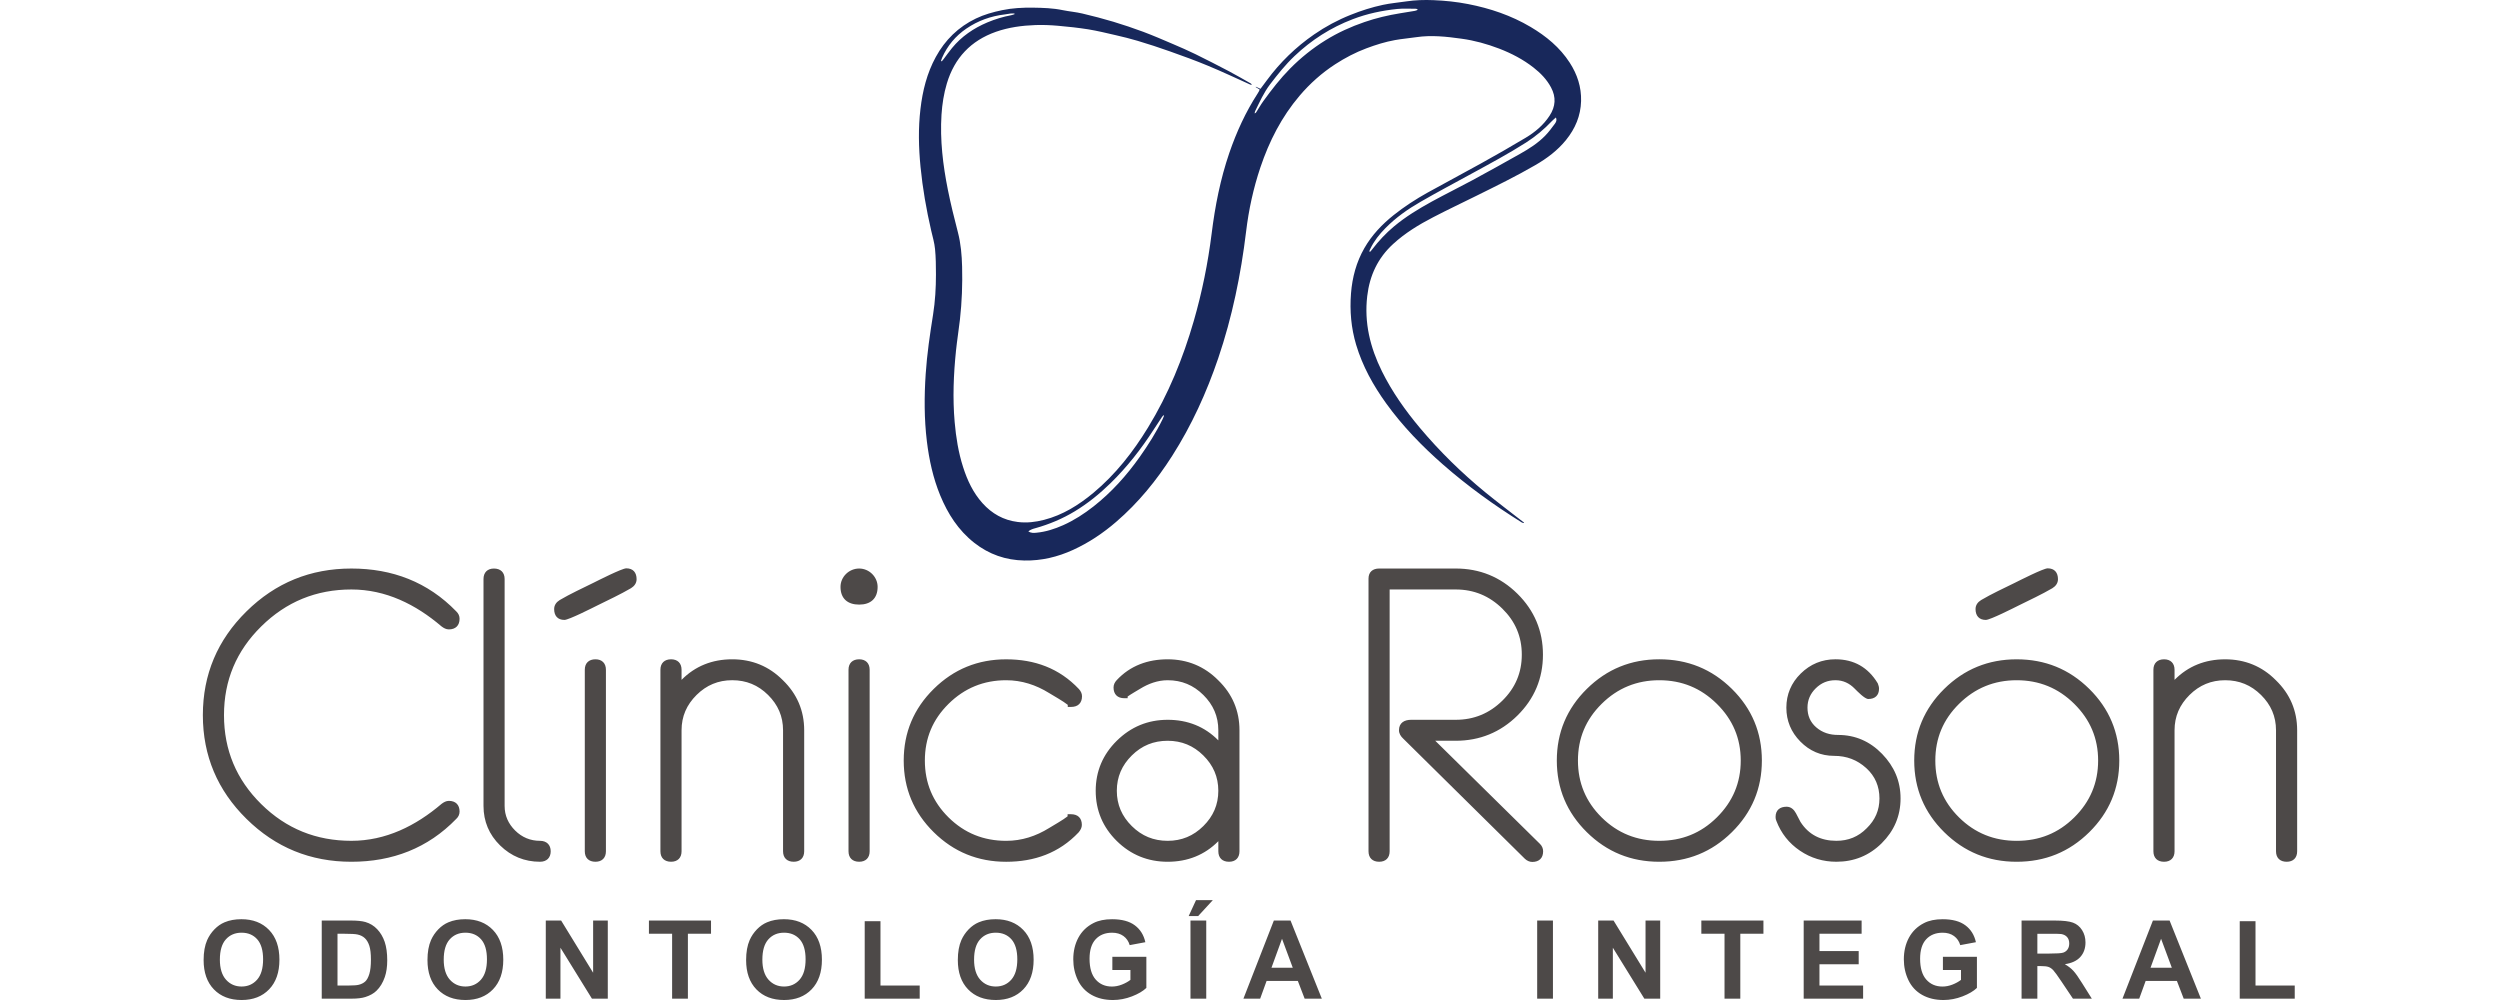
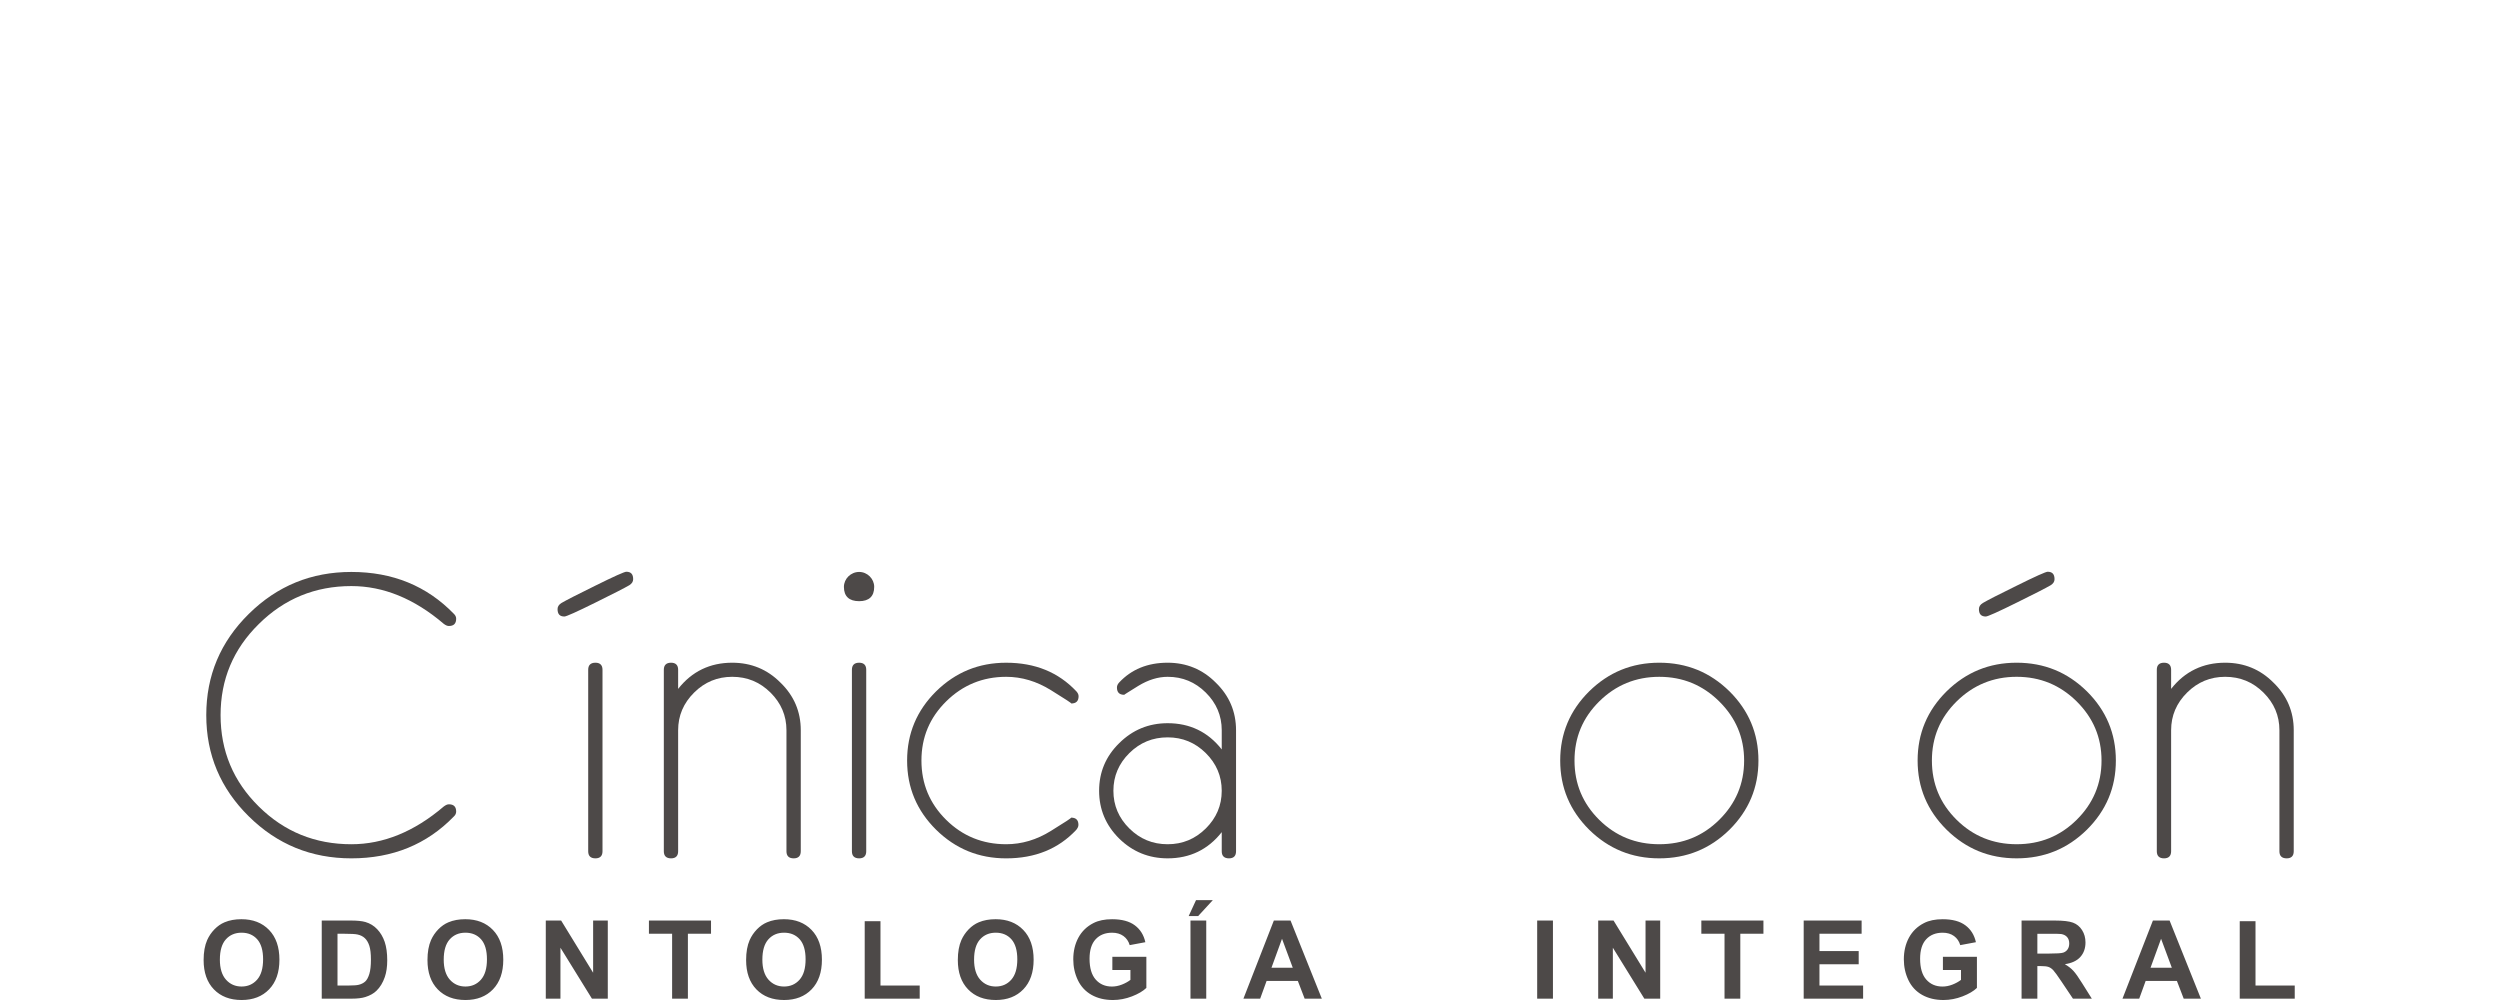
<svg xmlns="http://www.w3.org/2000/svg" xml:space="preserve" width="250px" height="100px" style="shape-rendering:geometricPrecision; text-rendering:geometricPrecision; image-rendering:optimizeQuality; fill-rule:evenodd; clip-rule:evenodd" viewBox="0 0 250.322 119.526">
  <defs>
    <style type="text/css">
   
    .fil0 {fill:#18285B;fill-rule:nonzero}
    .fil1 {fill:#4D4948;fill-rule:nonzero}
   
  </style>
  </defs>
  <g id="Capa_x0020_1">
    <g id="_158041728">
-       <path id="_158034792" class="fil0" d="M88.228 7.283c0.031,0.014 0.058,0.033 0.09,0.052 0.078,-0.094 0.16,-0.185 0.231,-0.282 0.328,-0.433 0.641,-0.875 0.985,-1.3 1.139,-1.397 2.587,-2.375 4.234,-3.074 0.922,-0.384 1.874,-0.68 2.86,-0.862 0.134,-0.028 0.26,-0.08 0.39,-0.121 -0.006,-0.026 -0.011,-0.054 -0.016,-0.084 -0.152,0 -0.31,-0.011 -0.462,0.005 -0.234,0.025 -0.464,0.079 -0.695,0.108 -1.665,0.197 -3.197,0.747 -4.583,1.691 -1.293,0.884 -2.265,2.038 -2.898,3.475 -0.056,0.124 -0.092,0.26 -0.136,0.393zm10.436 56.225c0.351,0.237 0.674,0.193 0.992,0.164 1.109,-0.105 2.157,-0.449 3.168,-0.896 1.308,-0.583 2.505,-1.36 3.631,-2.241 2.145,-1.685 3.951,-3.695 5.52,-5.911 1.019,-1.441 1.966,-2.931 2.741,-4.524 0.066,-0.136 0.118,-0.276 0.175,-0.417 -0.029,-0.011 -0.057,-0.026 -0.088,-0.044 -0.052,0.066 -0.113,0.125 -0.158,0.194 -0.331,0.502 -0.667,1.006 -0.995,1.51 -1.498,2.324 -3.183,4.483 -5.163,6.413 -1.298,1.266 -2.701,2.407 -4.254,3.348 -1.478,0.897 -3.062,1.562 -4.727,2.028 -0.278,0.074 -0.558,0.157 -0.843,0.377zm46.517 -62.318c-0.004,-0.032 -0.008,-0.064 -0.012,-0.101 -0.068,-0.011 -0.136,-0.042 -0.204,-0.042 -0.736,0.003 -1.477,-0.049 -2.204,0.025 -1.82,0.187 -3.599,0.562 -5.317,1.222 -2.621,1 -4.929,2.476 -6.961,4.403 -1.084,1.026 -2.007,2.188 -2.912,3.368 -0.757,0.993 -1.259,2.121 -1.8,3.231 -0.039,0.074 -0.035,0.174 -0.054,0.26 0.106,-0.032 0.154,-0.083 0.19,-0.142 0.286,-0.442 0.543,-0.91 0.853,-1.334 0.986,-1.36 2.009,-2.686 3.194,-3.885 1.277,-1.29 2.684,-2.422 4.228,-3.378 1.47,-0.913 3.029,-1.622 4.663,-2.182 1.395,-0.482 2.823,-0.816 4.276,-1.052 0.577,-0.099 1.162,-0.185 1.739,-0.285 0.11,-0.017 0.214,-0.071 0.32,-0.109zm16.543 12.853c-0.178,0.159 -0.336,0.282 -0.47,0.422 -0.924,0.978 -1.947,1.835 -3.081,2.562 -2.109,1.346 -4.314,2.523 -6.505,3.721 -2.036,1.117 -4.091,2.201 -6.102,3.363 -1.53,0.878 -2.976,1.893 -4.227,3.166 -0.715,0.726 -1.347,1.514 -1.787,2.442 -0.056,0.118 -0.15,0.234 -0.094,0.395 0.056,-0.029 0.088,-0.039 0.106,-0.059 0.074,-0.091 0.152,-0.177 0.222,-0.272 0.763,-0.995 1.616,-1.909 2.578,-2.713 1.396,-1.169 2.944,-2.104 4.53,-2.978 1.598,-0.874 3.234,-1.68 4.837,-2.543 1.912,-1.034 3.814,-2.091 5.708,-3.16 1.078,-0.604 2.124,-1.272 2.995,-2.161 0.43,-0.436 0.797,-0.942 1.163,-1.434 0.136,-0.188 0.271,-0.419 0.126,-0.751zm-35.415 -3.351c-0.17,-0.099 -0.318,-0.191 -0.463,-0.277 0.006,-0.016 0.015,-0.032 0.021,-0.048 0.173,0.081 0.345,0.157 0.547,0.251 0.261,-0.351 0.515,-0.689 0.767,-1.03 1.574,-2.138 3.456,-3.961 5.636,-5.468 1.366,-0.946 2.827,-1.729 4.378,-2.346 1.256,-0.505 2.54,-0.913 3.861,-1.195 0.917,-0.198 1.859,-0.271 2.788,-0.413 1.082,-0.161 2.171,-0.194 3.259,-0.147 1.382,0.056 2.756,0.199 4.119,0.465 2.642,0.514 5.163,1.364 7.485,2.74 1.853,1.099 3.491,2.442 4.673,4.272 0.9,1.396 1.398,2.906 1.354,4.585 -0.047,1.766 -0.701,3.291 -1.795,4.646 -1.013,1.255 -2.281,2.202 -3.663,3.002 -2.305,1.338 -4.694,2.505 -7.079,3.686 -1.711,0.848 -3.437,1.663 -5.132,2.544 -1.712,0.887 -3.358,1.885 -4.792,3.2 -1.834,1.677 -2.808,3.764 -3.098,6.214 -0.38,3.198 0.348,6.164 1.756,9.009 1.217,2.454 2.785,4.671 4.54,6.762 2.361,2.81 4.975,5.369 7.811,7.696 1.465,1.197 2.982,2.338 4.475,3.502 0.046,0.041 0.107,0.06 0.158,0.085 -0.019,0.031 -0.039,0.06 -0.059,0.083 -0.072,-0.019 -0.154,-0.026 -0.214,-0.066 -3.309,-2.064 -6.467,-4.341 -9.404,-6.913 -2.518,-2.206 -4.839,-4.599 -6.802,-7.318 -1.549,-2.149 -2.823,-4.444 -3.588,-6.999 -0.6,-2.011 -0.779,-4.064 -0.615,-6.154 0.152,-1.919 0.639,-3.735 1.6,-5.41 0.893,-1.555 2.103,-2.825 3.491,-3.936 1.276,-1.018 2.644,-1.904 4.07,-2.698 2.115,-1.176 4.256,-2.301 6.373,-3.481 1.793,-0.996 3.581,-2.011 5.34,-3.069 1.128,-0.675 2.131,-1.516 2.862,-2.637 0.717,-1.097 0.795,-2.214 0.172,-3.38 -0.51,-0.955 -1.242,-1.708 -2.081,-2.366 -1.249,-0.979 -2.635,-1.702 -4.115,-2.273 -1.462,-0.559 -2.964,-0.977 -4.508,-1.186 -1.791,-0.25 -3.595,-0.451 -5.41,-0.181 -0.841,0.128 -1.695,0.193 -2.533,0.346 -1.172,0.21 -2.305,0.567 -3.423,0.986 -1.317,0.492 -2.549,1.141 -3.725,1.902 -1.603,1.042 -3.012,2.298 -4.25,3.753 -2.161,2.537 -3.64,5.443 -4.697,8.584 -0.836,2.49 -1.392,5.047 -1.705,7.656 -0.623,5.155 -1.66,10.22 -3.331,15.144 -1.395,4.104 -3.176,8.02 -5.506,11.674 -1.868,2.931 -4.045,5.605 -6.687,7.88 -1.565,1.352 -3.273,2.496 -5.158,3.358 -1.844,0.843 -3.773,1.307 -5.815,1.268 -2.237,-0.034 -4.237,-0.735 -5.999,-2.119 -1.903,-1.498 -3.158,-3.461 -4.068,-5.671 -0.851,-2.07 -1.32,-4.237 -1.592,-6.45 -0.325,-2.681 -0.321,-5.373 -0.141,-8.066 0.157,-2.379 0.509,-4.74 0.882,-7.092 0.252,-1.589 0.344,-3.19 0.344,-4.8 -0.002,-1.008 -0.01,-2.029 -0.11,-3.036 -0.072,-0.745 -0.291,-1.472 -0.46,-2.203 -0.577,-2.51 -1.024,-5.047 -1.274,-7.611 -0.226,-2.305 -0.28,-4.615 -0.008,-6.92 0.254,-2.176 0.774,-4.282 1.836,-6.221 1.112,-2.035 2.698,-3.588 4.789,-4.593 0.995,-0.477 2.051,-0.773 3.136,-0.998 1.222,-0.255 2.454,-0.314 3.689,-0.3 1.187,0.018 2.381,0.052 3.557,0.298 0.775,0.159 1.572,0.22 2.342,0.403 1.242,0.292 2.479,0.616 3.701,0.981 1.206,0.363 2.404,0.769 3.587,1.208 1.193,0.449 2.365,0.954 3.537,1.457 0.904,0.386 1.805,0.778 2.688,1.209 1.344,0.66 2.676,1.343 4.001,2.039 0.88,0.465 1.742,0.97 2.612,1.461 0.056,0.031 0.101,0.084 0.121,0.184 -0.076,-0.018 -0.155,-0.033 -0.228,-0.068 -1.647,-0.737 -3.279,-1.515 -4.949,-2.205 -1.516,-0.633 -3.065,-1.196 -4.617,-1.745 -1.272,-0.457 -2.561,-0.869 -3.855,-1.259 -0.854,-0.258 -1.73,-0.467 -2.602,-0.671 -1.087,-0.253 -2.176,-0.515 -3.274,-0.698 -1.205,-0.189 -2.421,-0.325 -3.635,-0.428 -0.893,-0.08 -1.795,-0.114 -2.69,-0.085 -1.606,0.056 -3.199,0.27 -4.724,0.805 -2.996,1.058 -4.953,3.124 -5.866,6.174 -0.365,1.22 -0.557,2.466 -0.641,3.734 -0.192,3.034 0.172,6.025 0.765,8.991 0.343,1.7 0.758,3.389 1.196,5.067 0.353,1.352 0.465,2.728 0.503,4.11 0.054,2.108 -0.024,4.21 -0.258,6.306 -0.14,1.243 -0.342,2.476 -0.471,3.72 -0.293,2.848 -0.411,5.694 -0.16,8.552 0.16,1.823 0.446,3.623 1.005,5.369 0.505,1.585 1.199,3.072 2.321,4.32 1.132,1.256 2.511,2.038 4.218,2.248 1.076,0.134 2.111,0.011 3.14,-0.255 2.239,-0.575 4.14,-1.769 5.898,-3.226 2.651,-2.212 4.743,-4.888 6.533,-7.817 2.435,-3.982 4.175,-8.262 5.465,-12.731 0.989,-3.427 1.695,-6.911 2.137,-10.452 0.407,-3.279 1.041,-6.505 2.113,-9.638 0.858,-2.496 1.951,-4.884 3.391,-7.109 0.063,-0.097 0.122,-0.197 0.178,-0.303 0.022,-0.039 0.024,-0.081 0.049,-0.172z" />
      <g>
-         <path id="_158034960" class="fil1" d="M30.299 97.868c-3.409,3.524 -7.656,5.135 -12.546,5.135 -4.89,0 -9.063,-1.697 -12.545,-5.132 -3.457,-3.41 -5.208,-7.535 -5.208,-12.393 0,-4.859 1.749,-8.984 5.208,-12.394 3.482,-3.434 7.656,-5.13 12.545,-5.13 4.889,0 9.133,1.609 12.541,5.128 0.247,0.236 0.391,0.529 0.391,0.873 0,0.805 -0.472,1.274 -1.277,1.274 -0.328,0 -0.614,-0.154 -0.886,-0.362 -3.076,-2.628 -6.661,-4.41 -10.769,-4.41 -4.202,0 -7.786,1.466 -10.775,4.416 -2.968,2.929 -4.451,6.433 -4.451,10.605 0,4.171 1.481,7.702 4.451,10.632 2.991,2.951 6.577,4.388 10.775,4.388 4.106,0 7.693,-1.782 10.789,-4.424 0.255,-0.191 0.539,-0.35 0.866,-0.35 0.805,0 1.277,0.472 1.277,1.276 0,0.345 -0.146,0.646 -0.386,0.866zm10.003 5.134c-1.846,0 -3.451,-0.655 -4.771,-1.948 -1.319,-1.294 -1.986,-2.882 -1.986,-4.726l0 -27.122c0,-0.781 0.469,-1.251 1.25,-1.251 0.786,0 1.274,0.457 1.274,1.251l0 27.122c0,1.157 0.44,2.129 1.257,2.941 0.818,0.814 1.82,1.231 2.975,1.231 0.776,0 1.276,0.466 1.276,1.251 0,0.787 -0.498,1.251 -1.276,1.251zm7.875 -1.251c0,0.782 -0.469,1.251 -1.251,1.251 -0.791,0 -1.274,-0.453 -1.274,-1.251l0 -21.699c0,-0.794 0.487,-1.249 1.274,-1.249 0.778,0 1.251,0.47 1.251,1.249l0 21.699zm2.994 -31.444c-1.268,0.74 -2.704,1.411 -4.021,2.061 -0.524,0.259 -3.408,1.729 -3.934,1.729 -0.815,0 -1.227,-0.505 -1.227,-1.297 0,-0.474 0.264,-0.828 0.666,-1.078 1.257,-0.74 2.713,-1.411 4.024,-2.059 0.52,-0.257 3.412,-1.732 3.934,-1.732 0.817,0 1.23,0.506 1.23,1.3 0,0.471 -0.271,0.829 -0.671,1.076zm6.046 10.955c1.617,-1.637 3.652,-2.458 6.054,-2.458 2.361,0 4.398,0.827 6.057,2.499 1.687,1.633 2.547,3.635 2.547,5.983l0 14.465c0,0.784 -0.47,1.251 -1.253,1.251 -0.789,0 -1.273,-0.455 -1.273,-1.251l0 -14.465c0,-1.662 -0.609,-3.05 -1.788,-4.218 -1.195,-1.184 -2.605,-1.764 -4.289,-1.764 -1.67,0 -3.077,0.589 -4.262,1.764 -1.178,1.169 -1.792,2.554 -1.792,4.218l0 14.465c0,0.784 -0.47,1.251 -1.253,1.251 -0.789,0 -1.273,-0.455 -1.273,-1.251l0 -21.699c0,-0.792 0.489,-1.249 1.273,-1.249 0.779,0 1.253,0.468 1.253,1.249l0 1.21zm22.482 20.489c0,0.784 -0.47,1.251 -1.253,1.251 -0.789,0 -1.273,-0.455 -1.273,-1.251l0 -21.699c0,-0.793 0.488,-1.249 1.273,-1.249 0.779,0 1.253,0.468 1.253,1.249l0 21.699zm-1.253 -29.485c-1.37,0 -2.23,-0.711 -2.23,-2.117 0,-1.211 1.025,-2.195 2.23,-2.195 1.197,0 2.206,0.997 2.206,2.195 0,1.394 -0.841,2.117 -2.206,2.117zm24.933 11.98c-0.536,-0.43 -1.707,-1.086 -2.227,-1.408 -1.574,-0.976 -3.279,-1.532 -5.135,-1.532 -2.682,0 -4.98,0.937 -6.887,2.823 -1.896,1.875 -2.831,4.111 -2.831,6.777 0,2.666 0.935,4.921 2.831,6.796 1.908,1.886 4.208,2.799 6.887,2.799 1.858,0 3.56,-0.553 5.135,-1.531 0.494,-0.307 1.687,-0.977 2.206,-1.396l0 -0.254 0.408 0c0.813,0 1.297,0.458 1.297,1.277 0,0.33 -0.155,0.608 -0.378,0.884 -2.332,2.475 -5.292,3.524 -8.669,3.524 -3.371,0 -6.259,-1.168 -8.66,-3.538 -2.384,-2.354 -3.585,-5.208 -3.585,-8.559 0,-3.351 1.2,-6.208 3.586,-8.562 2.401,-2.369 5.289,-3.539 8.66,-3.539 3.396,0 6.347,1.063 8.697,3.555 0.217,0.239 0.369,0.527 0.369,0.857 0,0.817 -0.484,1.277 -1.296,1.277l-0.408 0 0 -0.246zm17.996 16.299c-1.616,1.635 -3.656,2.458 -6.054,2.458 -2.359,0 -4.401,-0.823 -6.082,-2.48 -1.671,-1.647 -2.521,-3.657 -2.521,-6.003 0,-2.34 0.857,-4.338 2.521,-5.981 1.684,-1.661 3.713,-2.505 6.082,-2.505 2.4,0 4.439,0.822 6.054,2.46l0 -1.208c0,-1.663 -0.61,-3.049 -1.788,-4.217 -1.187,-1.177 -2.594,-1.764 -4.265,-1.764 -1.184,0 -2.296,0.407 -3.295,1.023 -0.451,0.278 -1.038,0.605 -1.491,0.923l0 0.203 -0.408 0c-0.805,0 -1.277,-0.472 -1.277,-1.276 0,-0.345 0.145,-0.634 0.377,-0.882 1.626,-1.743 3.727,-2.492 6.094,-2.492 2.347,0 4.387,0.838 6.037,2.499 1.685,1.634 2.544,3.637 2.544,5.983l0 14.466c0,0.782 -0.468,1.251 -1.25,1.251 -0.79,0 -1.276,-0.454 -1.276,-1.251l0 -1.207zm-1.788 -10.245c-1.187,-1.175 -2.596,-1.758 -4.266,-1.758 -1.682,0 -3.093,0.574 -4.289,1.758 -1.18,1.168 -1.789,2.557 -1.789,4.22 0,1.663 0.61,3.05 1.789,4.217 1.196,1.184 2.605,1.763 4.289,1.763 1.672,0 3.078,-0.587 4.265,-1.763 1.179,-1.167 1.788,-2.554 1.788,-4.217 0,-1.664 -0.608,-3.053 -1.788,-4.22zm22.265 -19.841l0 31.293c0,0.782 -0.468,1.251 -1.25,1.251 -0.79,0 -1.275,-0.454 -1.275,-1.251l0 -32.594c0,-0.791 0.507,-1.204 1.275,-1.204l9.149 0c2.859,0 5.337,1.004 7.373,3.013 2.024,1.998 3.053,4.438 3.053,7.282 0,2.843 -1.03,5.283 -3.053,7.279 -2.035,2.009 -4.514,3.013 -7.373,3.013l-2.446 0 12.495 12.309c0.251,0.235 0.398,0.556 0.398,0.901 0,0.822 -0.485,1.274 -1.299,1.274 -0.327,0 -0.644,-0.151 -0.885,-0.38l-14.539 -14.36c-0.285,-0.261 -0.507,-0.6 -0.507,-0.999 0,-0.882 0.635,-1.251 1.452,-1.251l5.33 0c2.177,0 4.025,-0.765 5.577,-2.29 1.543,-1.517 2.321,-3.332 2.321,-5.496 0,-2.163 -0.777,-3.979 -2.321,-5.496 -1.553,-1.525 -3.4,-2.295 -5.577,-2.295l-7.899 0zm40.909 29.006c-2.41,2.381 -5.3,3.538 -8.684,3.538 -3.371,0 -6.258,-1.167 -8.659,-3.538 -2.384,-2.354 -3.585,-5.209 -3.585,-8.56 0,-3.349 1.201,-6.209 3.586,-8.562 2.4,-2.369 5.288,-3.54 8.658,-3.54 3.382,0 6.274,1.161 8.684,3.54 2.383,2.352 3.582,5.214 3.582,8.562 0,3.35 -1.199,6.205 -3.582,8.56zm-1.8 -15.337c-1.913,-1.892 -4.192,-2.822 -6.883,-2.822 -2.68,0 -4.98,0.937 -6.885,2.822 -1.894,1.875 -2.834,4.112 -2.834,6.777 0,2.666 0.94,4.922 2.835,6.798 1.906,1.887 4.207,2.797 6.885,2.797 2.689,0 4.97,-0.904 6.883,-2.797 1.895,-1.876 2.855,-4.129 2.855,-6.798 0,-2.668 -0.961,-4.904 -2.855,-6.777zm18.108 -0.578c-0.438,0 -1.329,-0.939 -1.626,-1.232 -0.634,-0.651 -1.389,-1.013 -2.303,-1.013 -0.932,0 -1.696,0.314 -2.359,0.967 -0.65,0.641 -0.986,1.399 -0.986,2.314 0,0.936 0.326,1.727 1.035,2.344 0.751,0.651 1.633,0.915 2.618,0.915 2.074,0 3.831,0.783 5.269,2.269 1.443,1.491 2.203,3.243 2.203,5.324 0,2.091 -0.772,3.878 -2.254,5.349 -1.494,1.483 -3.314,2.215 -5.416,2.215 -1.587,0 -3.045,-0.432 -4.359,-1.323 -1.311,-0.889 -2.249,-2.082 -2.809,-3.545 -0.074,-0.156 -0.102,-0.31 -0.102,-0.482 0,-0.827 0.523,-1.226 1.319,-1.226 0.518,0 0.878,0.335 1.116,0.775l0.541 1.036c0.994,1.556 2.462,2.262 4.294,2.262 1.415,0 2.624,-0.481 3.624,-1.502 1.01,-0.984 1.523,-2.149 1.523,-3.56 0,-1.436 -0.514,-2.663 -1.58,-3.63 -1.092,-0.99 -2.359,-1.461 -3.833,-1.461 -1.586,0 -2.933,-0.583 -4.044,-1.712 -1.105,-1.123 -1.671,-2.475 -1.671,-4.049 0,-1.586 0.587,-2.966 1.718,-4.076 1.153,-1.131 2.537,-1.706 4.154,-1.706 2.202,0 3.893,0.965 5.034,2.845l0.019 0.032 0.013 0.035c0.075,0.195 0.138,0.393 0.138,0.604 0,0.801 -0.489,1.23 -1.275,1.23zm21.995 -13.242c-1.263,0.74 -2.708,1.411 -4.022,2.061 -0.521,0.258 -3.408,1.729 -3.931,1.729 -0.815,0 -1.23,-0.505 -1.23,-1.297 0,-0.477 0.266,-0.831 0.668,-1.078 1.252,-0.741 2.716,-1.414 4.024,-2.059 0.517,-0.255 3.414,-1.732 3.931,-1.732 0.817,0 1.23,0.506 1.23,1.3 0,0.472 -0.27,0.829 -0.67,1.076zm4.415 29.157c-2.41,2.381 -5.3,3.539 -8.684,3.539 -3.373,0 -6.257,-1.167 -8.659,-3.538 -2.384,-2.354 -3.584,-5.209 -3.584,-8.559 0,-3.349 1.199,-6.209 3.584,-8.562 2.401,-2.369 5.287,-3.539 8.658,-3.539 3.383,0 6.274,1.16 8.684,3.539 2.383,2.354 3.585,5.214 3.585,8.562 0,3.35 -1.202,6.205 -3.585,8.559zm-1.796 -15.335c-1.914,-1.893 -4.195,-2.824 -6.888,-2.824 -2.682,0 -4.98,0.938 -6.886,2.824 -1.896,1.874 -2.834,4.111 -2.834,6.777 0,2.665 0.938,4.921 2.834,6.796 1.908,1.887 4.207,2.799 6.886,2.799 2.691,0 4.973,-0.904 6.888,-2.799 1.894,-1.874 2.851,-4.129 2.851,-6.796 0,-2.668 -0.956,-4.903 -2.851,-6.777zm11.984 -2.867c1.616,-1.636 3.652,-2.457 6.051,-2.457 2.359,0 4.404,0.827 6.06,2.499 1.685,1.633 2.545,3.636 2.545,5.983l0 14.465c0,0.782 -0.469,1.251 -1.25,1.251 -0.79,0 -1.277,-0.454 -1.277,-1.251l0 -14.465c0,-1.663 -0.608,-3.049 -1.787,-4.218 -1.196,-1.184 -2.605,-1.764 -4.29,-1.764 -1.671,0 -3.077,0.588 -4.262,1.764 -1.177,1.169 -1.789,2.555 -1.789,4.218l0 14.465c0,0.782 -0.472,1.251 -1.253,1.251 -0.789,0 -1.273,-0.455 -1.273,-1.251l0 -21.699c0,-0.793 0.488,-1.249 1.273,-1.249 0.777,0 1.253,0.47 1.253,1.249l0 1.209z" />
        <path id="_158034768" class="fil1" d="M30.01 97.581c-3.242,3.351 -7.331,5.014 -12.257,5.014 -4.798,0 -8.863,-1.663 -12.259,-5.014 -3.398,-3.35 -5.086,-7.379 -5.086,-12.102 0,-4.727 1.688,-8.753 5.086,-12.103 3.396,-3.348 7.461,-5.013 12.259,-5.013 4.926,0 9.015,1.665 12.257,5.013 0.179,0.171 0.267,0.364 0.267,0.58 0,0.579 -0.29,0.867 -0.869,0.867 -0.198,0 -0.397,-0.094 -0.621,-0.264 -3.528,-3.015 -7.217,-4.508 -11.034,-4.508 -4.333,0 -8.018,1.518 -11.062,4.533 -3.063,3.011 -4.572,6.63 -4.572,10.896 0,4.265 1.509,7.908 4.572,10.923 3.044,3.012 6.729,4.505 11.062,4.505 3.817,0 7.506,-1.494 11.034,-4.505 0.224,-0.168 0.423,-0.269 0.621,-0.269 0.579,0 0.869,0.291 0.869,0.869 0,0.218 -0.089,0.414 -0.267,0.579z" />
-         <path id="_158042376" class="fil1" d="M40.302 102.595c-1.73,0 -3.242,-0.6 -4.485,-1.832 -1.265,-1.228 -1.863,-2.725 -1.863,-4.435l0 -27.122c0,-0.554 0.286,-0.843 0.842,-0.843 0.575,0 0.866,0.29 0.866,0.843l0 27.122c0,1.253 0.467,2.338 1.378,3.23 0.888,0.894 1.997,1.35 3.263,1.35 0.557,0 0.868,0.291 0.868,0.843 0,0.556 -0.312,0.844 -0.868,0.844z" />
        <path id="_158042352" class="fil1" d="M47.768 101.751c0,0.558 -0.289,0.844 -0.843,0.844 -0.579,0 -0.866,-0.286 -0.866,-0.844l0 -21.699c0,-0.55 0.287,-0.841 0.866,-0.841 0.553,0 0.843,0.29 0.843,0.841l0 21.699zm3.196 -31.797c-0.532,0.311 -1.886,1.011 -3.996,2.048 -2.286,1.134 -3.528,1.688 -3.753,1.688 -0.556,0 -0.819,-0.288 -0.819,-0.889 0,-0.293 0.153,-0.532 0.465,-0.727 0.533,-0.313 1.89,-1.011 3.997,-2.045 2.286,-1.137 3.532,-1.69 3.753,-1.69 0.557,0 0.822,0.288 0.822,0.893 0,0.286 -0.155,0.53 -0.468,0.723z" />
        <path id="_158042040" class="fil1" d="M71.466 101.751c0,0.558 -0.289,0.844 -0.845,0.844 -0.576,0 -0.865,-0.286 -0.865,-0.844l0 -14.465c0,-1.758 -0.643,-3.251 -1.909,-4.507 -1.268,-1.255 -2.777,-1.883 -4.576,-1.883 -1.775,0 -3.287,0.628 -4.549,1.883 -1.268,1.256 -1.913,2.749 -1.913,4.507l0 14.465c0,0.558 -0.289,0.844 -0.845,0.844 -0.575,0 -0.865,-0.286 -0.865,-0.844l0 -21.699c0,-0.55 0.29,-0.841 0.865,-0.841 0.556,0 0.845,0.29 0.845,0.841l0 2.29c1.646,-2.097 3.819,-3.131 6.462,-3.131 2.267,0 4.196,0.794 5.773,2.384 1.623,1.571 2.423,3.474 2.423,5.69l0 14.465z" />
        <path id="_158042304" class="fil1" d="M79.29 101.751c0,0.558 -0.289,0.844 -0.845,0.844 -0.576,0 -0.865,-0.286 -0.865,-0.844l0 -21.699c0,-0.55 0.289,-0.841 0.865,-0.841 0.556,0 0.845,0.29 0.845,0.841l0 21.699zm-0.845 -29.894c-1.197,0 -1.822,-0.578 -1.822,-1.709 0,-0.967 0.822,-1.787 1.822,-1.787 0.979,0 1.798,0.82 1.798,1.787 0,1.131 -0.62,1.709 -1.798,1.709z" />
        <path id="_158042208" class="fil1" d="M103.786 84.084c0.111,0 -0.709,-0.533 -2.42,-1.593 -1.708,-1.059 -3.486,-1.594 -5.35,-1.594 -2.799,0 -5.197,0.986 -7.174,2.941 -1.976,1.955 -2.952,4.295 -2.952,7.067 0,2.772 0.976,5.131 2.952,7.085 1.977,1.954 4.375,2.917 7.174,2.917 1.865,0 3.643,-0.529 5.35,-1.592 1.711,-1.06 2.531,-1.589 2.399,-1.589 0.599,0 0.889,0.287 0.889,0.869 0,0.215 -0.111,0.41 -0.267,0.604 -2.134,2.266 -4.907,3.396 -8.372,3.396 -3.265,0 -6.043,-1.131 -8.374,-3.422 -2.31,-2.29 -3.464,-5.038 -3.464,-8.268 0,-3.231 1.155,-5.981 3.464,-8.271 2.331,-2.288 5.108,-3.422 8.374,-3.422 3.464,0 6.238,1.133 8.395,3.422 0.176,0.193 0.263,0.388 0.263,0.582 0,0.575 -0.286,0.869 -0.888,0.869z" />
        <path id="_158042424" class="fil1" d="M119.873 90.009c-1.267,-1.251 -2.777,-1.875 -4.553,-1.875 -1.798,0 -3.307,0.625 -4.576,1.875 -1.265,1.256 -1.91,2.75 -1.91,4.511 0,1.759 0.645,3.254 1.91,4.507 1.268,1.253 2.777,1.88 4.576,1.88 1.776,0 3.286,-0.627 4.553,-1.88 1.265,-1.254 1.909,-2.748 1.909,-4.507 0,-1.76 -0.644,-3.254 -1.909,-4.511zm3.62 11.742c0,0.558 -0.289,0.844 -0.842,0.844 -0.578,0 -0.868,-0.286 -0.868,-0.844l0 -2.288c-1.641,2.093 -3.82,3.131 -6.462,3.131 -2.263,0 -4.195,-0.794 -5.795,-2.363 -1.601,-1.587 -2.4,-3.493 -2.4,-5.712 0,-2.22 0.799,-4.123 2.4,-5.69 1.601,-1.592 3.532,-2.388 5.795,-2.388 2.642,0 4.82,1.036 6.462,3.136l0 -2.292c0,-1.758 -0.644,-3.25 -1.909,-4.507 -1.267,-1.254 -2.777,-1.881 -4.553,-1.881 -1.155,0 -2.332,0.363 -3.509,1.083 -1.131,0.703 -1.711,1.066 -1.685,1.066 -0.578,0 -0.869,-0.29 -0.869,-0.869 0,-0.218 0.089,-0.41 0.267,-0.604 1.464,-1.567 3.398,-2.362 5.795,-2.362 2.241,0 4.175,0.795 5.753,2.384 1.62,1.57 2.42,3.474 2.42,5.69l0 14.466z" />
-         <path id="_158042136" class="fil1" d="M158.899 102.617c-0.199,0 -0.42,-0.094 -0.599,-0.262l-14.548 -14.369c-0.266,-0.244 -0.377,-0.483 -0.377,-0.7 0,-0.553 0.332,-0.843 1.044,-0.843l5.33 0c2.264,0 4.218,-0.794 5.863,-2.407 1.642,-1.618 2.443,-3.545 2.443,-5.787 0,-2.243 -0.801,-4.171 -2.443,-5.787 -1.646,-1.614 -3.599,-2.411 -5.863,-2.411l-8.307 0 0 31.701c0,0.558 -0.289,0.844 -0.842,0.844 -0.578,0 -0.867,-0.286 -0.867,-0.844l0 -32.594c0,-0.531 0.289,-0.795 0.867,-0.795l9.149 0c2.755,0 5.128,0.965 7.086,2.895 1.952,1.928 2.931,4.265 2.931,6.992 0,2.722 -0.979,5.059 -2.931,6.988 -1.958,1.929 -4.331,2.896 -7.086,2.896l-3.441 0 13.212 13.014c0.181,0.17 0.269,0.387 0.269,0.604 0,0.582 -0.289,0.866 -0.891,0.866z" />
        <path id="_158042256" class="fil1" d="M181.246 83.837c-1.973,-1.952 -4.348,-2.94 -7.17,-2.94 -2.8,0 -5.198,0.989 -7.172,2.94 -1.974,1.955 -2.956,4.296 -2.956,7.067 0,2.773 0.982,5.131 2.956,7.088 1.974,1.952 4.372,2.915 7.172,2.915 2.822,0 5.197,-0.963 7.17,-2.915 1.977,-1.957 2.976,-4.315 2.976,-7.088 0,-2.771 -1,-5.112 -2.976,-7.067zm1.226 15.337c-2.333,2.29 -5.11,3.42 -8.397,3.42 -3.264,0 -6.041,-1.13 -8.372,-3.42 -2.309,-2.293 -3.464,-5.04 -3.464,-8.27 0,-3.229 1.155,-5.981 3.464,-8.271 2.331,-2.289 5.108,-3.422 8.372,-3.422 3.287,0 6.064,1.133 8.397,3.422 2.306,2.29 3.461,5.042 3.461,8.271 0,3.231 -1.155,5.977 -3.461,8.27z" />
-         <path id="_158042160" class="fil1" d="M200.378 100.498c-1.419,1.398 -3.129,2.097 -5.128,2.097 -1.509,0 -2.886,-0.41 -4.131,-1.253 -1.245,-0.844 -2.131,-1.976 -2.667,-3.375 -0.045,-0.095 -0.066,-0.196 -0.066,-0.315 0,-0.554 0.289,-0.818 0.911,-0.818 0.309,0 0.556,0.19 0.755,0.557l0.555 1.059c1.045,1.636 2.622,2.458 4.642,2.458 1.531,0 2.842,-0.529 3.909,-1.617 1.109,-1.08 1.646,-2.359 1.646,-3.852 0,-1.57 -0.581,-2.895 -1.714,-3.932 -1.154,-1.038 -2.507,-1.567 -4.107,-1.567 -1.464,0 -2.709,-0.53 -3.753,-1.59 -1.044,-1.063 -1.554,-2.317 -1.554,-3.763 0,-1.468 0.533,-2.751 1.596,-3.785 1.071,-1.059 2.356,-1.589 3.868,-1.589 2.061,0 3.619,0.892 4.685,2.649 0.066,0.172 0.111,0.317 0.111,0.458 0,0.557 -0.289,0.822 -0.867,0.822 -0.133,0 -0.577,-0.362 -1.333,-1.108 -0.729,-0.749 -1.595,-1.137 -2.596,-1.137 -1.047,0 -1.91,0.364 -2.645,1.084 -0.735,0.727 -1.108,1.592 -1.108,2.605 0,1.088 0.399,1.981 1.176,2.652 0.777,0.678 1.732,1.015 2.885,1.015 1.955,0 3.62,0.72 4.976,2.144 1.398,1.422 2.088,3.089 2.088,5.041 0,1.953 -0.712,3.639 -2.134,5.06z" />
        <path id="_158041416" class="fil1" d="M220.857 69.954c-0.53,0.311 -1.887,1.011 -3.997,2.048 -2.283,1.134 -3.529,1.688 -3.751,1.688 -0.556,0 -0.822,-0.288 -0.822,-0.889 0,-0.293 0.152,-0.532 0.468,-0.727 0.53,-0.313 1.884,-1.011 3.997,-2.045 2.286,-1.137 3.531,-1.69 3.75,-1.69 0.556,0 0.822,0.288 0.822,0.893 0,0.286 -0.153,0.53 -0.468,0.723zm3.112 13.883c-1.978,-1.953 -4.354,-2.942 -7.175,-2.942 -2.8,0 -5.197,0.989 -7.173,2.942 -1.975,1.955 -2.955,4.295 -2.955,7.067 0,2.772 0.98,5.131 2.955,7.085 1.977,1.954 4.373,2.917 7.173,2.917 2.821,0 5.197,-0.963 7.175,-2.917 1.974,-1.955 2.972,-4.314 2.972,-7.085 0,-2.772 -0.998,-5.112 -2.972,-7.067zm1.222 15.335c-2.332,2.292 -5.109,3.422 -8.397,3.422 -3.265,0 -6.039,-1.13 -8.372,-3.422 -2.308,-2.29 -3.463,-5.037 -3.463,-8.268 0,-3.23 1.155,-5.981 3.463,-8.271 2.333,-2.288 5.107,-3.422 8.372,-3.422 3.288,0 6.066,1.133 8.397,3.422 2.306,2.29 3.463,5.041 3.463,8.271 0,3.231 -1.157,5.977 -3.463,8.268z" />
-         <path id="_158041392" class="fil1" d="M249.914 101.751c0,0.558 -0.289,0.844 -0.842,0.844 -0.577,0 -0.869,-0.286 -0.869,-0.844l0 -14.465c0,-1.758 -0.641,-3.251 -1.908,-4.507 -1.265,-1.255 -2.775,-1.883 -4.577,-1.883 -1.775,0 -3.284,0.628 -4.549,1.883 -1.265,1.256 -1.91,2.749 -1.91,4.507l0 14.465c0,0.558 -0.292,0.844 -0.845,0.844 -0.575,0 -0.865,-0.286 -0.865,-0.844l0 -21.699c0,-0.55 0.29,-0.841 0.865,-0.841 0.553,0 0.845,0.29 0.845,0.841l0 2.29c1.643,-2.097 3.819,-3.131 6.459,-3.131 2.267,0 4.202,0.794 5.776,2.384 1.62,1.571 2.421,3.474 2.421,5.69l0 14.465z" />
+         <path id="_158041392" class="fil1" d="M249.914 101.751c0,0.558 -0.289,0.844 -0.842,0.844 -0.577,0 -0.869,-0.286 -0.869,-0.844l0 -14.465c0,-1.758 -0.641,-3.251 -1.908,-4.507 -1.265,-1.255 -2.775,-1.883 -4.577,-1.883 -1.775,0 -3.284,0.628 -4.549,1.883 -1.265,1.256 -1.91,2.749 -1.91,4.507l0 14.465c0,0.558 -0.292,0.844 -0.845,0.844 -0.575,0 -0.865,-0.286 -0.865,-0.844l0 -21.699c0,-0.55 0.29,-0.841 0.865,-0.841 0.553,0 0.845,0.29 0.845,0.841l0 2.29c1.643,-2.097 3.819,-3.131 6.459,-3.131 2.267,0 4.202,0.794 5.776,2.384 1.62,1.571 2.421,3.474 2.421,5.69z" />
      </g>
      <path id="_158041752" class="fil1" d="M0.091 114.755c0,-0.953 0.141,-1.751 0.426,-2.396 0.213,-0.474 0.502,-0.902 0.87,-1.281 0.367,-0.376 0.77,-0.657 1.207,-0.839 0.583,-0.248 1.252,-0.37 2.014,-0.37 1.377,0 2.477,0.426 3.304,1.281 0.826,0.853 1.24,2.04 1.24,3.56 0,1.509 -0.411,2.688 -1.231,3.54 -0.82,0.85 -1.916,1.277 -3.286,1.277 -1.39,0 -2.494,-0.424 -3.314,-1.27 -0.82,-0.848 -1.229,-2.016 -1.229,-3.501zm1.942 -0.063c0,1.057 0.246,1.859 0.733,2.405 0.489,0.546 1.109,0.818 1.862,0.818 0.75,0 1.368,-0.27 1.851,-0.813 0.481,-0.542 0.722,-1.353 0.722,-2.436 0,-1.07 -0.235,-1.868 -0.702,-2.396 -0.47,-0.526 -1.094,-0.789 -1.87,-0.789 -0.779,0 -1.405,0.267 -1.881,0.8 -0.474,0.533 -0.713,1.335 -0.713,2.412zm12.176 -4.665l3.447 0c0.776,0 1.368,0.059 1.777,0.178 0.548,0.161 1.018,0.448 1.407,0.861 0.391,0.411 0.689,0.916 0.894,1.511 0.202,0.598 0.304,1.333 0.304,2.209 0,0.768 -0.096,1.431 -0.287,1.988 -0.233,0.679 -0.566,1.229 -1,1.648 -0.326,0.32 -0.768,0.568 -1.324,0.746 -0.415,0.133 -0.972,0.198 -1.67,0.198l-3.547 0 0 -9.34zm1.885 1.581l0 6.185 1.407 0c0.526,0 0.907,-0.028 1.142,-0.089 0.304,-0.076 0.559,-0.205 0.761,-0.387 0.202,-0.183 0.365,-0.485 0.494,-0.902 0.126,-0.418 0.191,-0.989 0.191,-1.711 0,-0.722 -0.065,-1.274 -0.191,-1.662 -0.128,-0.387 -0.307,-0.689 -0.535,-0.905 -0.231,-0.218 -0.522,-0.363 -0.874,-0.439 -0.263,-0.061 -0.779,-0.089 -1.548,-0.089l-0.846 0zm10.754 3.147c0,-0.953 0.141,-1.751 0.426,-2.396 0.213,-0.474 0.502,-0.902 0.87,-1.281 0.367,-0.376 0.77,-0.657 1.207,-0.839 0.583,-0.248 1.252,-0.37 2.014,-0.37 1.377,0 2.477,0.426 3.304,1.281 0.826,0.853 1.24,2.04 1.24,3.56 0,1.509 -0.411,2.688 -1.231,3.54 -0.82,0.85 -1.916,1.277 -3.286,1.277 -1.39,0 -2.494,-0.424 -3.314,-1.27 -0.82,-0.848 -1.229,-2.016 -1.229,-3.501zm1.942 -0.063c0,1.057 0.246,1.859 0.733,2.405 0.489,0.546 1.109,0.818 1.862,0.818 0.75,0 1.368,-0.27 1.851,-0.813 0.481,-0.542 0.722,-1.353 0.722,-2.436 0,-1.07 -0.235,-1.868 -0.702,-2.396 -0.47,-0.526 -1.094,-0.789 -1.87,-0.789 -0.779,0 -1.405,0.267 -1.881,0.8 -0.474,0.533 -0.713,1.335 -0.713,2.412zm12.2 4.676l0 -9.34 1.835 0 3.823 6.237 0 -6.237 1.753 0 0 9.34 -1.894 0 -3.765 -6.091 0 6.091 -1.753 0zm15.099 0l0 -7.759 -2.771 0 0 -1.581 7.422 0 0 1.581 -2.764 0 0 7.759 -1.887 0zm8.845 -4.613c0,-0.953 0.141,-1.751 0.426,-2.396 0.213,-0.474 0.502,-0.902 0.87,-1.281 0.367,-0.376 0.77,-0.657 1.207,-0.839 0.583,-0.248 1.252,-0.37 2.014,-0.37 1.377,0 2.477,0.426 3.304,1.281 0.826,0.853 1.24,2.04 1.24,3.56 0,1.509 -0.411,2.688 -1.231,3.54 -0.82,0.85 -1.916,1.277 -3.286,1.277 -1.39,0 -2.494,-0.424 -3.314,-1.27 -0.82,-0.848 -1.229,-2.016 -1.229,-3.501zm1.942 -0.063c0,1.057 0.246,1.859 0.733,2.405 0.489,0.546 1.109,0.818 1.862,0.818 0.75,0 1.368,-0.27 1.851,-0.813 0.481,-0.542 0.722,-1.353 0.722,-2.436 0,-1.07 -0.235,-1.868 -0.702,-2.396 -0.47,-0.526 -1.094,-0.789 -1.87,-0.789 -0.779,0 -1.405,0.267 -1.881,0.8 -0.474,0.533 -0.713,1.335 -0.713,2.412zm12.233 4.676l0 -9.264 1.885 0 0 7.69 4.689 0 0 1.574 -6.574 0zm11.13 -4.613c0,-0.953 0.141,-1.751 0.426,-2.396 0.213,-0.474 0.502,-0.902 0.87,-1.281 0.367,-0.376 0.77,-0.657 1.207,-0.839 0.583,-0.248 1.252,-0.37 2.014,-0.37 1.377,0 2.477,0.426 3.304,1.281 0.826,0.853 1.24,2.04 1.24,3.56 0,1.509 -0.411,2.688 -1.231,3.54 -0.82,0.85 -1.916,1.277 -3.286,1.277 -1.39,0 -2.494,-0.424 -3.314,-1.27 -0.82,-0.848 -1.229,-2.016 -1.229,-3.501zm1.942 -0.063c0,1.057 0.246,1.859 0.733,2.405 0.489,0.546 1.109,0.818 1.862,0.818 0.75,0 1.368,-0.27 1.851,-0.813 0.481,-0.542 0.722,-1.353 0.722,-2.436 0,-1.07 -0.235,-1.868 -0.702,-2.396 -0.47,-0.526 -1.094,-0.789 -1.87,-0.789 -0.779,0 -1.405,0.267 -1.881,0.8 -0.474,0.533 -0.713,1.335 -0.713,2.412zm16.528 1.242l0 -1.574 4.065 0 0 3.721c-0.396,0.383 -0.968,0.72 -1.718,1.011 -0.75,0.289 -1.509,0.435 -2.277,0.435 -0.976,0 -1.829,-0.205 -2.555,-0.613 -0.726,-0.411 -1.272,-0.996 -1.637,-1.759 -0.365,-0.763 -0.548,-1.592 -0.548,-2.488 0,-0.972 0.204,-1.838 0.611,-2.594 0.409,-0.755 1.005,-1.335 1.792,-1.738 0.598,-0.311 1.344,-0.465 2.236,-0.465 1.159,0 2.066,0.243 2.716,0.729 0.652,0.487 1.072,1.159 1.259,2.018l-1.872 0.35c-0.133,-0.459 -0.381,-0.822 -0.744,-1.087 -0.363,-0.265 -0.816,-0.398 -1.359,-0.398 -0.824,0 -1.479,0.261 -1.966,0.783 -0.487,0.524 -0.729,1.298 -0.729,2.327 0,1.107 0.246,1.94 0.739,2.494 0.492,0.555 1.137,0.831 1.935,0.831 0.396,0 0.792,-0.078 1.19,-0.233 0.396,-0.154 0.737,-0.344 1.022,-0.563l0 -1.185 -2.16 0zm9.338 3.434l0 -9.34 1.885 0 0 9.34 -1.885 0zm-0.215 -9.875l0.879 -1.905 2.007 0 -1.753 1.905 -1.133 0zm15.915 9.875l-2.053 0 -0.815 -2.123 -3.734 0 -0.77 2.123 -2.001 0 3.638 -9.34 1.994 0 3.741 9.34zm-3.473 -3.695l-1.287 -3.466 -1.261 3.466 2.549 0zm29.212 3.695l0 -9.34 1.885 0 0 9.34 -1.885 0zm7.294 0l0 -9.34 1.835 0 3.823 6.237 0 -6.237 1.753 0 0 9.34 -1.894 0 -3.765 -6.091 0 6.091 -1.753 0zm15.099 0l0 -7.759 -2.771 0 0 -1.581 7.422 0 0 1.581 -2.764 0 0 7.759 -1.887 0zm9.462 0l0 -9.34 6.924 0 0 1.581 -5.039 0 0 2.07 4.689 0 0 1.572 -4.689 0 0 2.542 5.217 0 0 1.574 -7.103 0zm16.641 -3.434l0 -1.574 4.065 0 0 3.721c-0.396,0.383 -0.968,0.72 -1.718,1.011 -0.75,0.289 -1.509,0.435 -2.277,0.435 -0.976,0 -1.829,-0.205 -2.555,-0.613 -0.726,-0.411 -1.272,-0.996 -1.637,-1.759 -0.365,-0.763 -0.548,-1.592 -0.548,-2.488 0,-0.972 0.204,-1.838 0.611,-2.594 0.409,-0.755 1.005,-1.335 1.792,-1.738 0.598,-0.311 1.344,-0.465 2.236,-0.465 1.159,0 2.066,0.243 2.716,0.729 0.652,0.487 1.072,1.159 1.259,2.018l-1.872 0.35c-0.133,-0.459 -0.381,-0.822 -0.744,-1.087 -0.363,-0.265 -0.816,-0.398 -1.359,-0.398 -0.824,0 -1.479,0.261 -1.966,0.783 -0.487,0.524 -0.729,1.298 -0.729,2.327 0,1.107 0.246,1.94 0.739,2.494 0.492,0.555 1.137,0.831 1.935,0.831 0.396,0 0.792,-0.078 1.19,-0.233 0.396,-0.154 0.737,-0.344 1.022,-0.563l0 -1.185 -2.16 0zm9.401 3.434l0 -9.34 3.971 0c0.998,0 1.722,0.085 2.175,0.252 0.452,0.168 0.815,0.465 1.087,0.894 0.272,0.431 0.407,0.92 0.407,1.472 0,0.7 -0.207,1.281 -0.618,1.738 -0.411,0.455 -1.029,0.744 -1.848,0.861 0.409,0.239 0.746,0.5 1.011,0.785 0.265,0.285 0.622,0.789 1.072,1.516l1.142 1.822 -2.255 0 -1.363 -2.033c-0.485,-0.726 -0.816,-1.183 -0.994,-1.372 -0.178,-0.189 -0.367,-0.318 -0.568,-0.389 -0.2,-0.07 -0.515,-0.104 -0.95,-0.104l-0.381 0 0 3.899 -1.888 0zm1.888 -5.391l1.394 0c0.905,0 1.47,-0.037 1.696,-0.113 0.224,-0.076 0.4,-0.209 0.529,-0.396 0.126,-0.187 0.191,-0.42 0.191,-0.7 0,-0.315 -0.085,-0.568 -0.252,-0.761 -0.168,-0.194 -0.405,-0.315 -0.711,-0.368 -0.152,-0.02 -0.611,-0.03 -1.377,-0.03l-1.47 0 0 2.368zm19.546 5.391l-2.053 0 -0.815 -2.123 -3.734 0 -0.77 2.123 -2.001 0 3.638 -9.34 1.994 0 3.741 9.34zm-3.473 -3.695l-1.287 -3.466 -1.261 3.466 2.549 0zm8.116 3.695l0 -9.264 1.885 0 0 7.69 4.689 0 0 1.574 -6.574 0z" />
    </g>
  </g>
</svg>